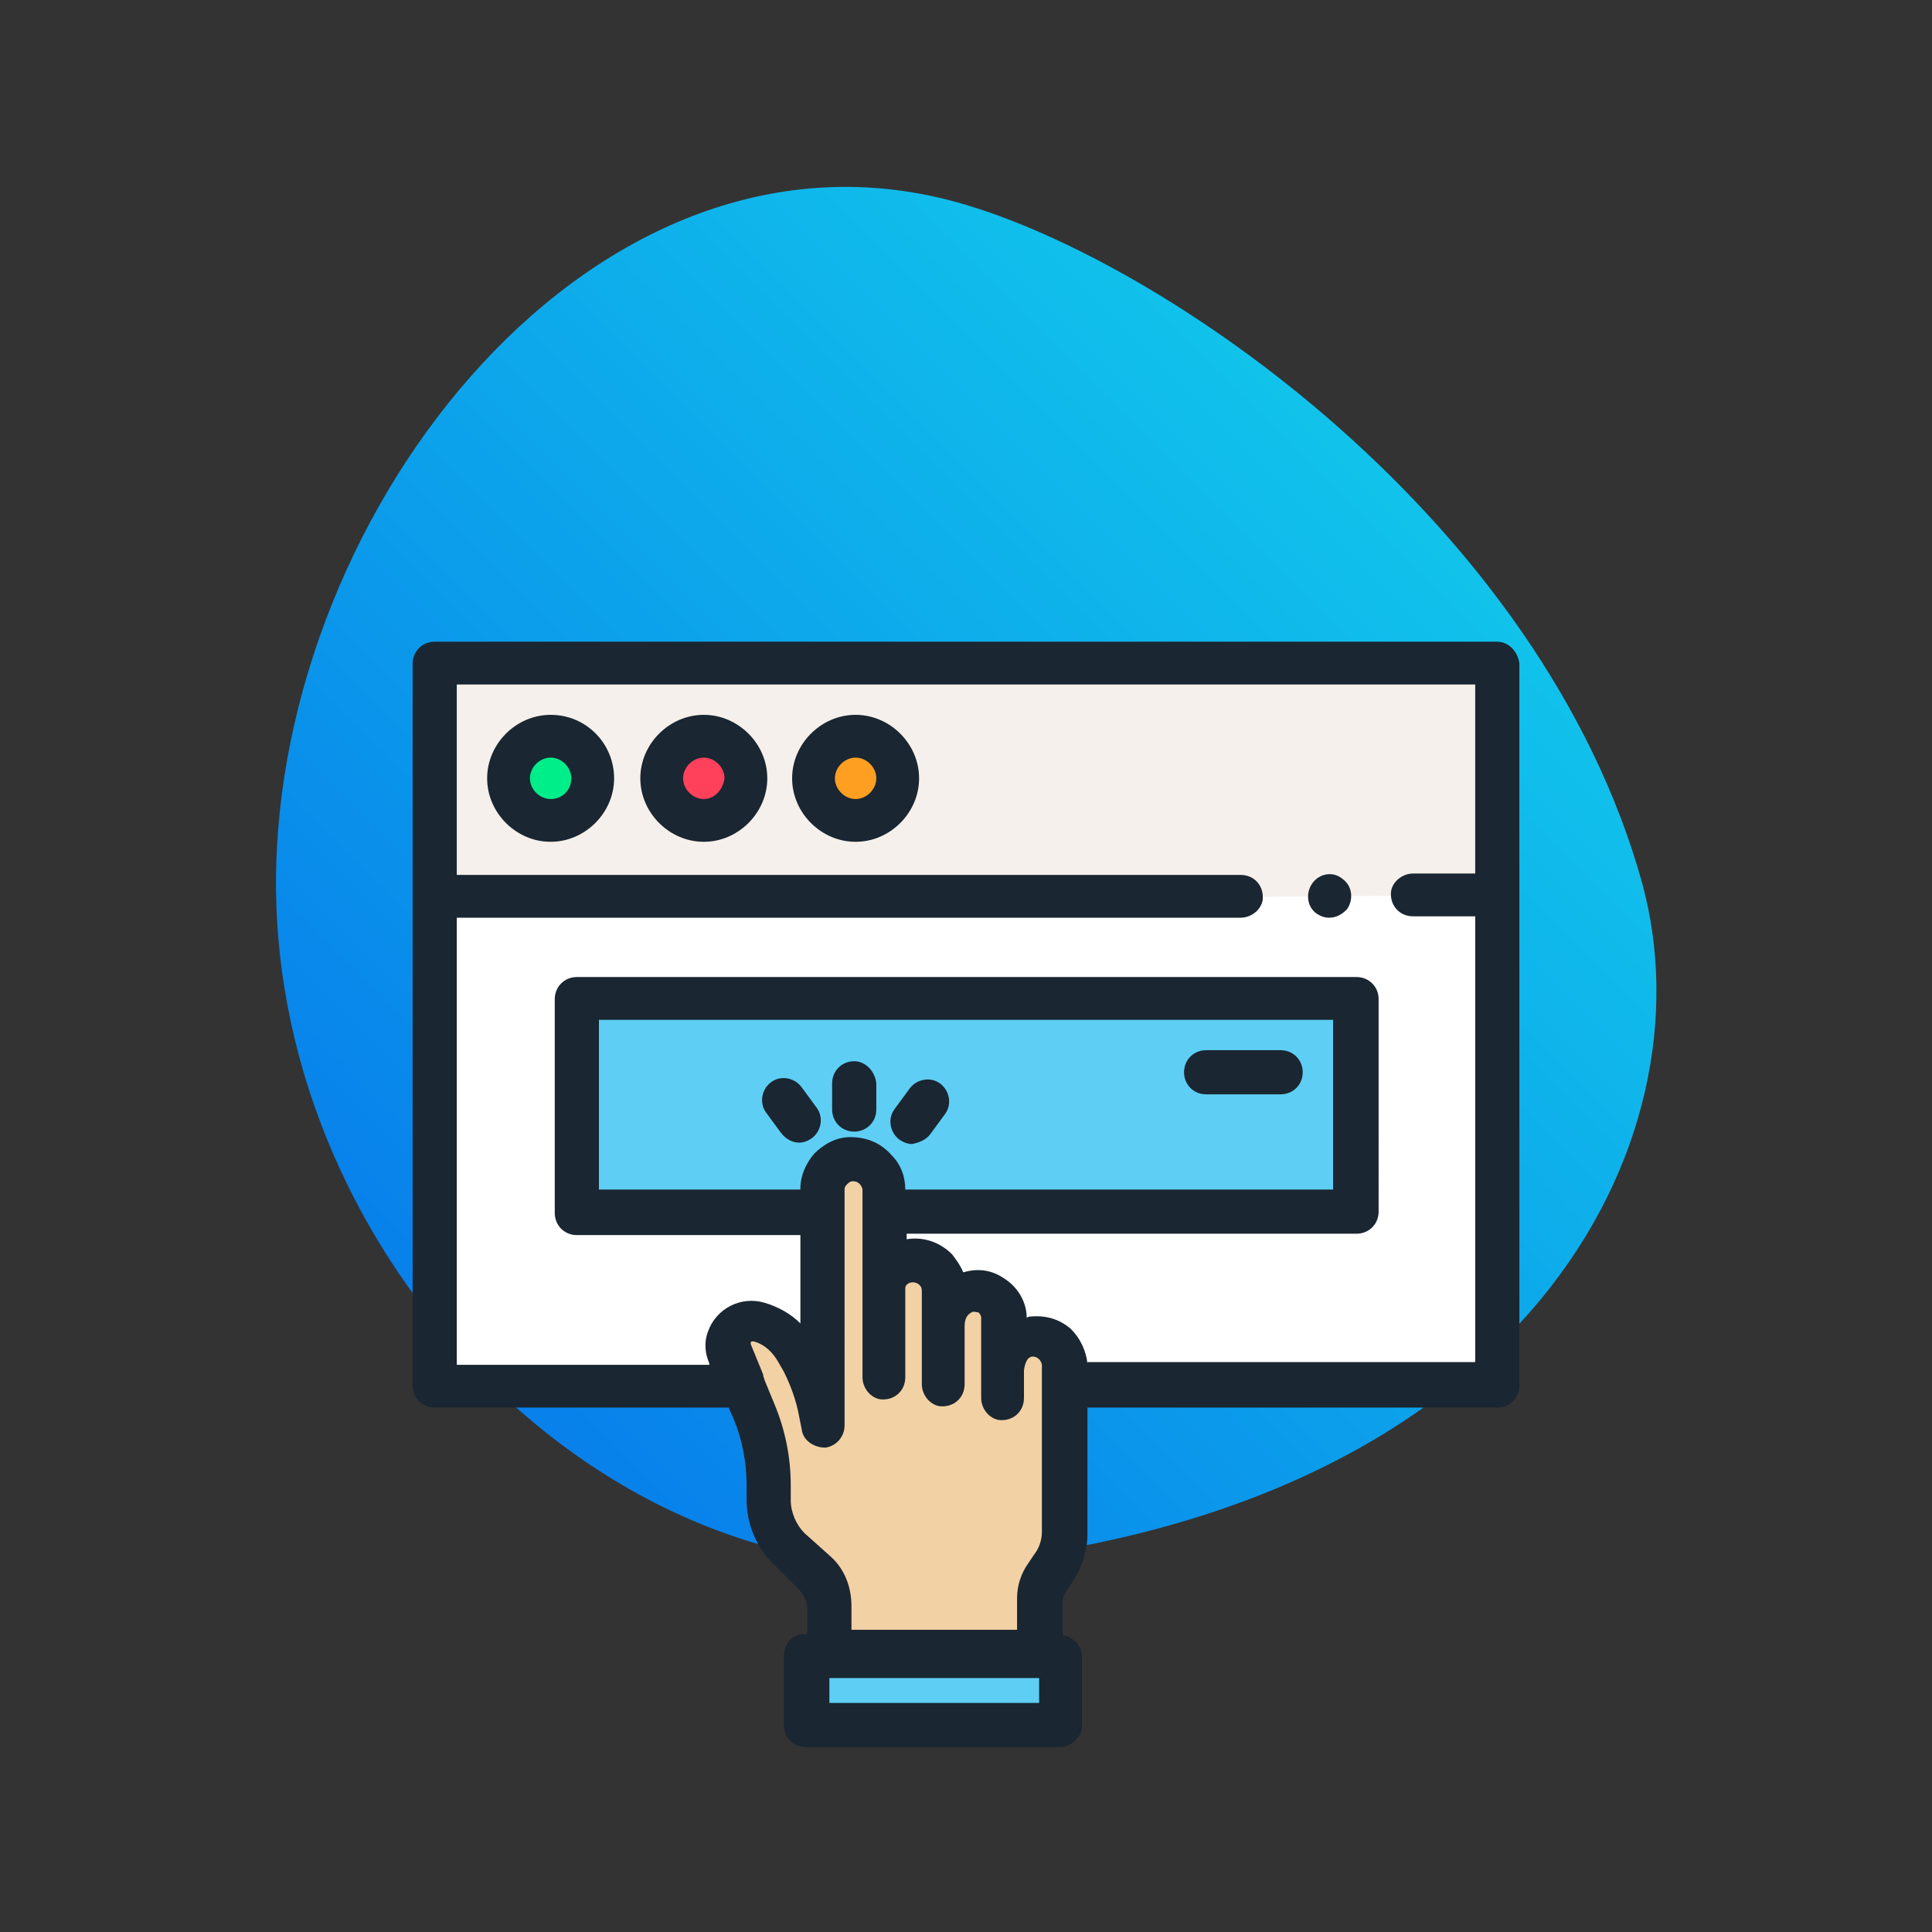
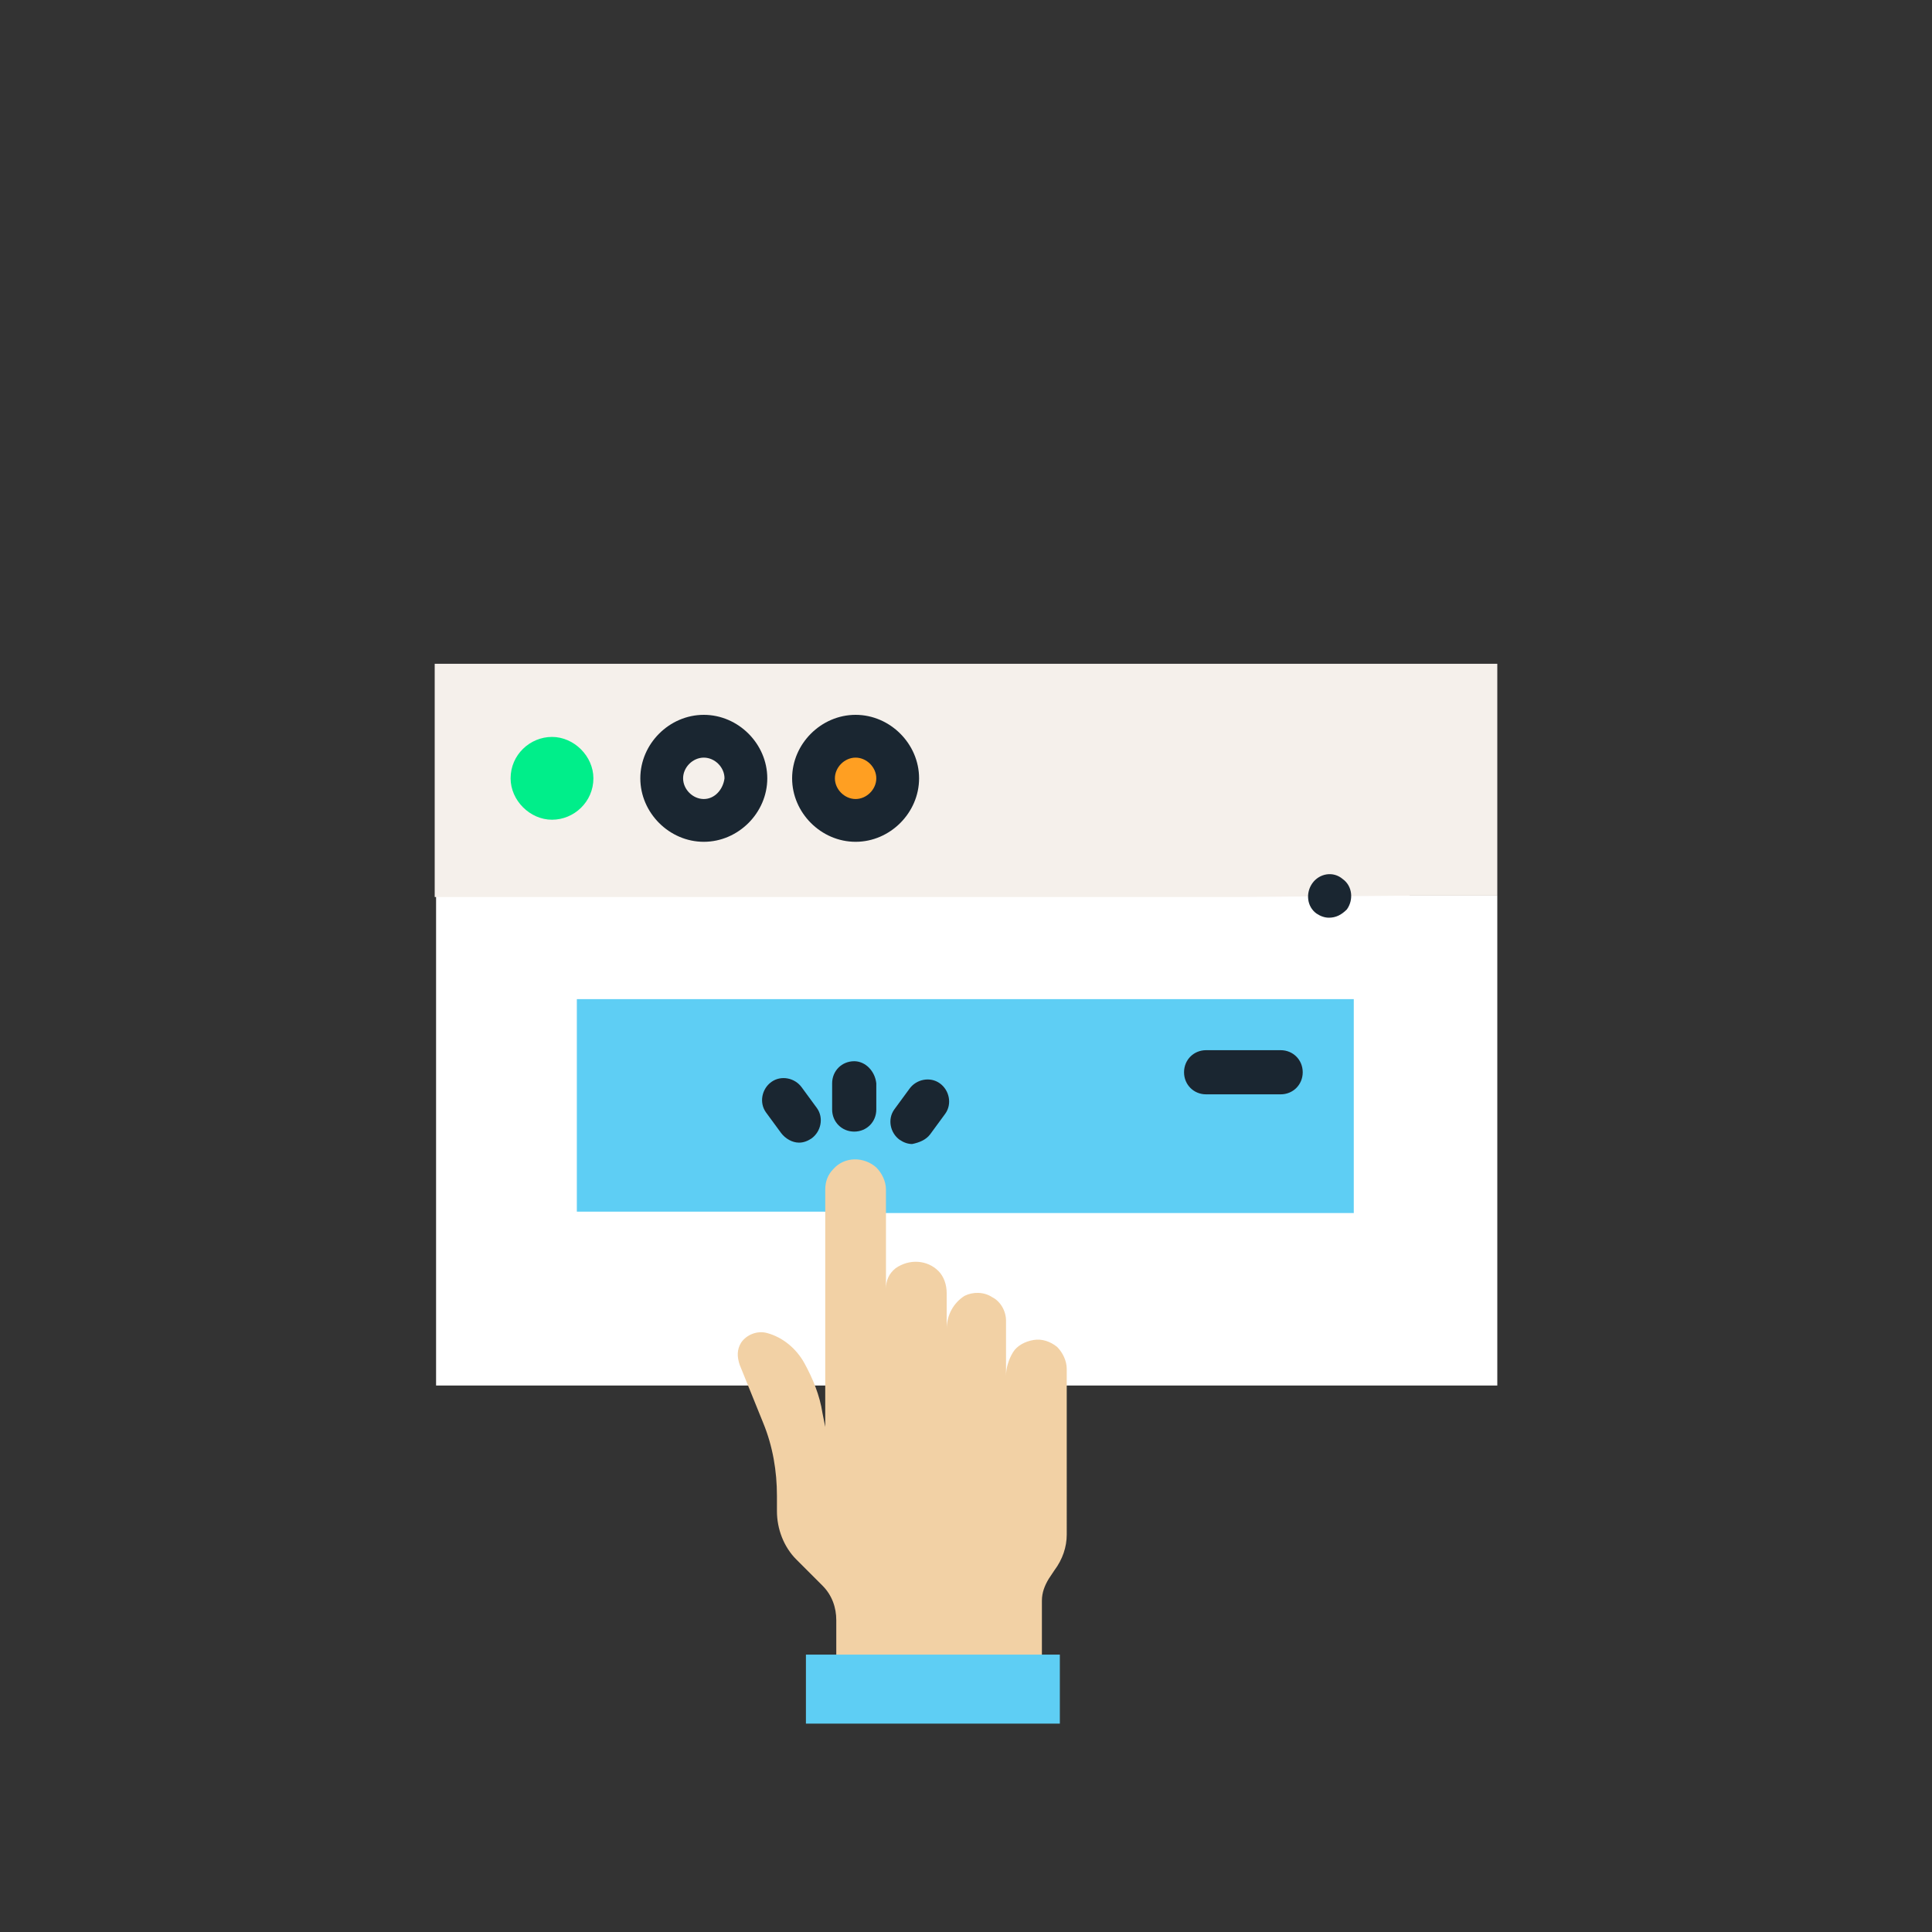
<svg xmlns="http://www.w3.org/2000/svg" version="1.1" id="Layer_1" x="0px" y="0px" viewBox="0 0 140 140" style="enable-background:new 0 0 140 140;" xml:space="preserve">
  <rect x="0" y="0" width="140" height="140" fill="#333333" stroke="none" />
  <style type="text/css">
	.st0{opacity:0.9;fill:url(#SVGID_1_);}
	.st1{fill:#676873;}
	.st2{fill-rule:evenodd;clip-rule:evenodd;fill:#676873;}
	.st3{fill-rule:evenodd;clip-rule:evenodd;fill:#3589C9;}
	.st4{fill-rule:evenodd;clip-rule:evenodd;fill:#CAD1D8;}
	.st5{fill-rule:evenodd;clip-rule:evenodd;fill:#E2E5E7;}
	.st6{fill-rule:evenodd;clip-rule:evenodd;fill:#FFCB5B;}
	.st7{fill:#3589C9;}
	.st8{fill:#1A2631;}
	.st9{opacity:0.9;fill:url(#SVGID_00000175317942855470166970000011150268648146295957_);}
	.st10{fill-rule:evenodd;clip-rule:evenodd;fill:#1A2631;}
	.st11{fill-rule:evenodd;clip-rule:evenodd;fill:#4EB1FC;}
	.st12{fill-rule:evenodd;clip-rule:evenodd;fill:#ECEFF1;}
	.st13{fill-rule:evenodd;clip-rule:evenodd;fill:#D1D1D6;}
	.st14{fill-rule:evenodd;clip-rule:evenodd;fill:#96FF96;}
	.st15{fill-rule:evenodd;clip-rule:evenodd;fill:#FFEB87;}
	.st16{fill-rule:evenodd;clip-rule:evenodd;fill:#FB545C;}
	.st17{opacity:0.9;fill:url(#SVGID_00000032607630267051439520000003394560941617272221_);}
	.st18{fill-rule:evenodd;clip-rule:evenodd;fill:#FFE177;}
	.st19{fill-rule:evenodd;clip-rule:evenodd;fill:#FFD064;}
	.st20{fill-rule:evenodd;clip-rule:evenodd;fill:#8AC9FE;}
	.st21{fill-rule:evenodd;clip-rule:evenodd;fill:#60B7FF;}
	.st22{fill-rule:evenodd;clip-rule:evenodd;fill:#6CF5C2;}
	.st23{fill-rule:evenodd;clip-rule:evenodd;fill:#00E499;}
	.st24{fill-rule:evenodd;clip-rule:evenodd;fill:#ECBA78;}
	.st25{fill-rule:evenodd;clip-rule:evenodd;fill:#E3A76F;}
	.st26{fill-rule:evenodd;clip-rule:evenodd;fill:#C48958;}
	.st27{opacity:0.9;fill:url(#SVGID_00000114035897541888010310000009952074261321410964_);}
	.st28{fill:#FFEAA7;}
	.st29{fill:#FCD770;}
	.st30{fill:#E6E9ED;}
	.st31{fill:#FF826E;}
	.st32{fill:#B4DD7F;}
	.st33{opacity:0.9;fill:url(#SVGID_00000174581825648245330760000010910938098441200814_);}
	.st34{fill:#60A917;}
	.st35{fill:#549414;}
	.st36{fill:#C81E1E;}
	.st37{fill:#F44335;}
	.st38{fill:#CFD8DC;}
	.st39{fill:#F5F5F5;}
	.st40{opacity:0.9;fill:url(#SVGID_00000043435426654873612280000014934313006852835758_);}
	.st41{fill:#FFFFFF;}
	.st42{fill:#F5F0EB;}
	.st43{fill:#00EE8A;}
	.st44{fill:#FF415B;}
	.st45{fill:#FF9F22;}
	.st46{fill:#5ECEF4;}
	.st47{fill:#F2D1A5;}
</style>
  <g>
    <g>
      <linearGradient id="SVGID_1_" gradientUnits="userSpaceOnUse" x1="34.446" y1="99.159" x2="99.939" y2="33.665">
        <stop offset="1.506696e-03" style="stop-color:#0389FF" />
        <stop offset="1" style="stop-color:#0DD3FF" />
      </linearGradient>
-       <path class="st0" d="M119,64c5.1,18.7-8.3,45.4-49.5,49.3C43.7,115.8,20,91.2,20,64S43.3,7.3,69.5,14.7    C84.4,18.9,111.7,37.7,119,64z" />
    </g>
    <g>
      <path class="st41" d="M31.6,64.9v35.5h76.9V64.9" />
      <path class="st42" d="M102.4,64.9h6.1V48.1H31.5v16.9H90" />
      <path class="st43" d="M43,56.4c0,1.7-1.4,3-3,3s-3-1.4-3-3c0-1.7,1.4-3,3-3S43,54.8,43,56.4z" />
-       <path class="st44" d="M54,56.4c0,1.7-1.4,3-3,3c-1.7,0-3-1.4-3-3c0-1.7,1.4-3,3-3C52.7,53.4,54,54.8,54,56.4z" />
      <path class="st45" d="M65,56.4c0,1.7-1.4,3-3,3c-1.7,0-3-1.4-3-3c0-1.7,1.4-3,3-3C63.7,53.4,65,54.8,65,56.4z" />
      <path class="st46" d="M59.6,87.8H41.8V72.4h56.3v15.5H64" />
-       <path class="st47" d="M75.5,119.9v-3.9c0-0.6,0.2-1.1,0.5-1.6l0.4-0.6c0.6-0.8,0.9-1.7,0.9-2.6V99.2c0-0.6-0.3-1.2-0.7-1.6    c-0.5-0.4-1.1-0.6-1.7-0.5c-0.6,0.1-1.2,0.4-1.5,0.9c-0.3,0.5-0.5,1.1-0.5,1.7v1.9v-5.9c0-0.7-0.4-1.4-1-1.7    c-0.6-0.4-1.4-0.4-2-0.1c-0.8,0.5-1.3,1.4-1.3,2.4v4.2v-6.8c0-0.6-0.2-1.2-0.6-1.6c-0.8-0.8-2.1-0.9-3.1-0.2    c-0.5,0.4-0.7,0.9-0.7,1.5v6.4V86.2c0-0.6-0.3-1.2-0.7-1.6c-0.9-0.8-2.3-0.8-3.1,0.1l0,0c-0.4,0.4-0.6,0.9-0.6,1.5v17.2l-0.2-1    c-0.2-1.3-0.7-2.5-1.3-3.6L57.7,98c-0.6-1.1-1.6-1.9-2.7-2.2c-0.7-0.2-1.5,0.1-1.9,0.7c-0.3,0.5-0.3,1-0.1,1.6l1.7,4.2    c0.7,1.7,1,3.5,1,5.3v1.1c0,1.3,0.5,2.6,1.4,3.5l1.9,1.9c0.7,0.7,1,1.6,1,2.5v3.3H75.5z" />
+       <path class="st47" d="M75.5,119.9v-3.9c0-0.6,0.2-1.1,0.5-1.6l0.4-0.6c0.6-0.8,0.9-1.7,0.9-2.6V99.2c0-0.6-0.3-1.2-0.7-1.6    c-0.5-0.4-1.1-0.6-1.7-0.5c-0.6,0.1-1.2,0.4-1.5,0.9c-0.3,0.5-0.5,1.1-0.5,1.7v1.9v-5.9c0-0.7-0.4-1.4-1-1.7    c-0.6-0.4-1.4-0.4-2-0.1c-0.8,0.5-1.3,1.4-1.3,2.4v4.2v-6.8c0-0.6-0.2-1.2-0.6-1.6c-0.8-0.8-2.1-0.9-3.1-0.2    c-0.5,0.4-0.7,0.9-0.7,1.5v6.4V86.2c0-0.6-0.3-1.2-0.7-1.6c-0.9-0.8-2.3-0.8-3.1,0.1l0,0c-0.4,0.4-0.6,0.9-0.6,1.5v17.2l-0.2-1    c-0.2-1.3-0.7-2.5-1.3-3.6c-0.6-1.1-1.6-1.9-2.7-2.2c-0.7-0.2-1.5,0.1-1.9,0.7c-0.3,0.5-0.3,1-0.1,1.6l1.7,4.2    c0.7,1.7,1,3.5,1,5.3v1.1c0,1.3,0.5,2.6,1.4,3.5l1.9,1.9c0.7,0.7,1,1.6,1,2.5v3.3H75.5z" />
      <path class="st46" d="M76.8,124.9l0-5l-18.4,0l0,5L76.8,124.9z" />
-       <path class="st8" d="M108.5,46.5H31.5c-0.9,0-1.6,0.7-1.6,1.6v52.3c0,0.9,0.7,1.6,1.6,1.6h21.3h0l0.4,0.9c0.6,1.5,0.9,3.1,0.9,4.7    v1.1c0,1.7,0.7,3.4,1.9,4.6l1.9,1.9c0.4,0.4,0.6,0.9,0.6,1.4v1.8l0,0h-0.1c-0.2,0-0.4,0-0.6,0.1c-0.6,0.2-1,0.8-1,1.5l0,5    c0,0.9,0.7,1.6,1.6,1.6l18.4,0c0.6,0,1.2-0.4,1.5-1c0.1-0.2,0.1-0.4,0.1-0.6l0-4.9c0-0.8-0.6-1.5-1.4-1.6c0,0,0,0,0,0v-2.4    c0-0.2,0.1-0.5,0.2-0.7l0.4-0.6c0.7-1,1.2-2.3,1.2-3.6V102h0h29.7c0.9,0,1.6-0.7,1.6-1.6V48.1C110,47.2,109.3,46.5,108.5,46.5z     M58.3,111.1c-0.6-0.6-1-1.5-1-2.4v-1.1c0-2-0.4-4-1.2-5.9l-0.7-1.7c0-0.1-0.1-0.2-0.1-0.4l-0.9-2.2c0,0,0-0.1,0-0.1    c0-0.1,0.1-0.1,0.2-0.1c0.8,0.2,1.4,0.8,1.8,1.5l0.4,0.7c0.5,1,0.9,2.1,1.1,3.2l0.2,1c0.1,0.8,0.9,1.3,1.7,1.3    c0.8-0.1,1.4-0.8,1.4-1.6V86.2c0-0.2,0.1-0.3,0.2-0.4l0,0c0.2-0.2,0.3-0.2,0.4-0.2c0.1,0,0.3,0,0.5,0.2c0.1,0.1,0.2,0.3,0.2,0.4    v13.6c0,0.8,0.6,1.5,1.3,1.6c1,0.1,1.8-0.6,1.8-1.6v-6.4c0-0.1,0-0.2,0.1-0.3c0.3-0.3,0.8-0.2,1,0.1c0.1,0.1,0.1,0.3,0.1,0.4v6.7    c0,0.8,0.6,1.5,1.3,1.6c1,0.1,1.8-0.6,1.8-1.6v-4.2c0-0.4,0.1-0.8,0.5-1h0c0.1-0.1,0.4,0,0.5,0c0.1,0.1,0.2,0.2,0.2,0.4v5.8    c0,0.8,0.6,1.5,1.3,1.6c1,0.1,1.8-0.6,1.8-1.6v-1.9c0-0.3,0.1-0.6,0.2-0.8c0.1-0.2,0.3-0.3,0.4-0.3c0.1,0,0.3,0,0.5,0.2    c0.1,0.1,0.2,0.3,0.2,0.4v12.1c0,0.6-0.2,1.2-0.6,1.7l-0.4,0.6c-0.5,0.7-0.8,1.6-0.8,2.5v2.3c0,0,0,0,0,0H61.7c0,0,0,0,0,0v-1.7    c0-1.4-0.5-2.7-1.5-3.6L58.3,111.1z M64.6,83.7c-0.8-0.9-1.8-1.3-3-1.3c-1,0-1.9,0.5-2.6,1.2l0,0c-0.6,0.7-1,1.6-1,2.5v0.1H43.4    c0,0,0,0,0,0V73.9c0,0,0,0,0,0h53.2c0,0,0,0,0,0v12.3c0,0,0,0,0,0h-31v0C65.6,85.3,65.3,84.4,64.6,83.7z M60.1,123.4l0-1.8    c0,0,0,0,0,0l15.2,0c0,0,0,0,0,0l0,1.8c0,0,0,0,0,0L60.1,123.4C60.1,123.4,60.1,123.4,60.1,123.4z M78.8,98.8    C78.8,98.8,78.8,98.8,78.8,98.8c-0.1-0.9-0.5-1.8-1.2-2.5c-0.8-0.7-1.8-1-2.9-0.9c-0.1,0-0.2,0-0.3,0.1c0,0,0,0,0,0    c0-1.2-0.7-2.3-1.7-2.9c-0.9-0.6-1.9-0.7-2.9-0.4c0,0,0,0,0,0c-0.2-0.5-0.5-0.9-0.8-1.3c-0.9-0.9-2.1-1.3-3.3-1.1c0,0,0,0,0,0    v-0.4h0h32.6c0.9,0,1.6-0.7,1.6-1.6V72.4c0-0.9-0.7-1.6-1.6-1.6H41.8c-0.9,0-1.6,0.7-1.6,1.6v15.5c0,0.9,0.7,1.6,1.6,1.6H58v6.4    c0,0,0,0,0,0c-0.7-0.7-1.6-1.2-2.6-1.5c-1.7-0.5-3.5,0.4-4.1,2.1c-0.3,0.8-0.2,1.6,0.1,2.3l0,0.1c0,0,0,0,0,0H33.1c0,0,0,0,0,0    V66.5c0,0,0,0,0,0h56.8c0.8,0,1.5-0.6,1.6-1.3c0.1-1-0.6-1.8-1.6-1.8H33.1c0,0,0,0,0,0V49.6c0,0,0,0,0,0h73.8c0,0,0,0,0,0v13.7    c0,0,0,0,0,0h-4.5c-0.8,0-1.5,0.6-1.6,1.3c-0.1,1,0.6,1.8,1.6,1.8h4.5l0,0v32.3c0,0,0,0,0,0H78.8z" />
-       <path class="st8" d="M39.9,51.8c-2.5,0-4.6,2.1-4.6,4.6c0,2.5,2.1,4.6,4.6,4.6c2.5,0,4.6-2.1,4.6-4.6    C44.5,53.9,42.5,51.8,39.9,51.8z M39.9,57.9c-0.8,0-1.5-0.7-1.5-1.5c0-0.8,0.7-1.5,1.5-1.5s1.5,0.7,1.5,1.5    C41.4,57.2,40.8,57.9,39.9,57.9z" />
      <path class="st8" d="M51,51.8c-2.5,0-4.6,2.1-4.6,4.6c0,2.5,2.1,4.6,4.6,4.6c2.5,0,4.6-2.1,4.6-4.6C55.6,53.9,53.5,51.8,51,51.8z     M51,57.9c-0.8,0-1.5-0.7-1.5-1.5c0-0.8,0.7-1.5,1.5-1.5c0.8,0,1.5,0.7,1.5,1.5C52.4,57.2,51.8,57.9,51,57.9z" />
      <path class="st8" d="M62,51.8c-2.5,0-4.6,2.1-4.6,4.6c0,2.5,2.1,4.6,4.6,4.6c2.5,0,4.6-2.1,4.6-4.6C66.6,53.9,64.5,51.8,62,51.8z     M62,57.9c-0.8,0-1.5-0.7-1.5-1.5c0-0.8,0.7-1.5,1.5-1.5c0.8,0,1.5,0.7,1.5,1.5C63.5,57.2,62.8,57.9,62,57.9z" />
      <path class="st8" d="M67.4,82.2l1.1-1.5c0.5-0.7,0.3-1.7-0.4-2.2c-0.7-0.5-1.7-0.3-2.2,0.4l-1.1,1.5c-0.5,0.7-0.3,1.7,0.4,2.2    c0.3,0.2,0.6,0.3,0.9,0.3C66.6,82.8,67.1,82.6,67.4,82.2z" />
      <path class="st8" d="M61.9,76.9c-0.9,0-1.6,0.7-1.6,1.6v1.9c0,0.9,0.7,1.6,1.6,1.6c0.9,0,1.6-0.7,1.6-1.6v-1.9    C63.4,77.6,62.7,76.9,61.9,76.9z" />
      <path class="st8" d="M58.1,78.8c-0.5-0.7-1.5-0.9-2.2-0.4c-0.7,0.5-0.9,1.5-0.4,2.2l1.1,1.5c0.3,0.4,0.8,0.7,1.3,0.7    c0.3,0,0.6-0.1,0.9-0.3c0.7-0.5,0.9-1.5,0.4-2.2L58.1,78.8z" />
      <path class="st8" d="M87.4,79.3h5.4c0.9,0,1.6-0.7,1.6-1.6c0-0.9-0.7-1.6-1.6-1.6h-5.4c-0.9,0-1.6,0.7-1.6,1.6    C85.8,78.6,86.5,79.3,87.4,79.3z" />
      <path class="st8" d="M97.3,63.7L97.3,63.7c-0.7-0.6-1.7-0.4-2.2,0.3c-0.5,0.7-0.4,1.7,0.3,2.2l0,0c0.3,0.2,0.6,0.3,0.9,0.3    c0.5,0,0.9-0.2,1.3-0.6C98.1,65.2,98,64.2,97.3,63.7z" />
    </g>
  </g>
</svg>